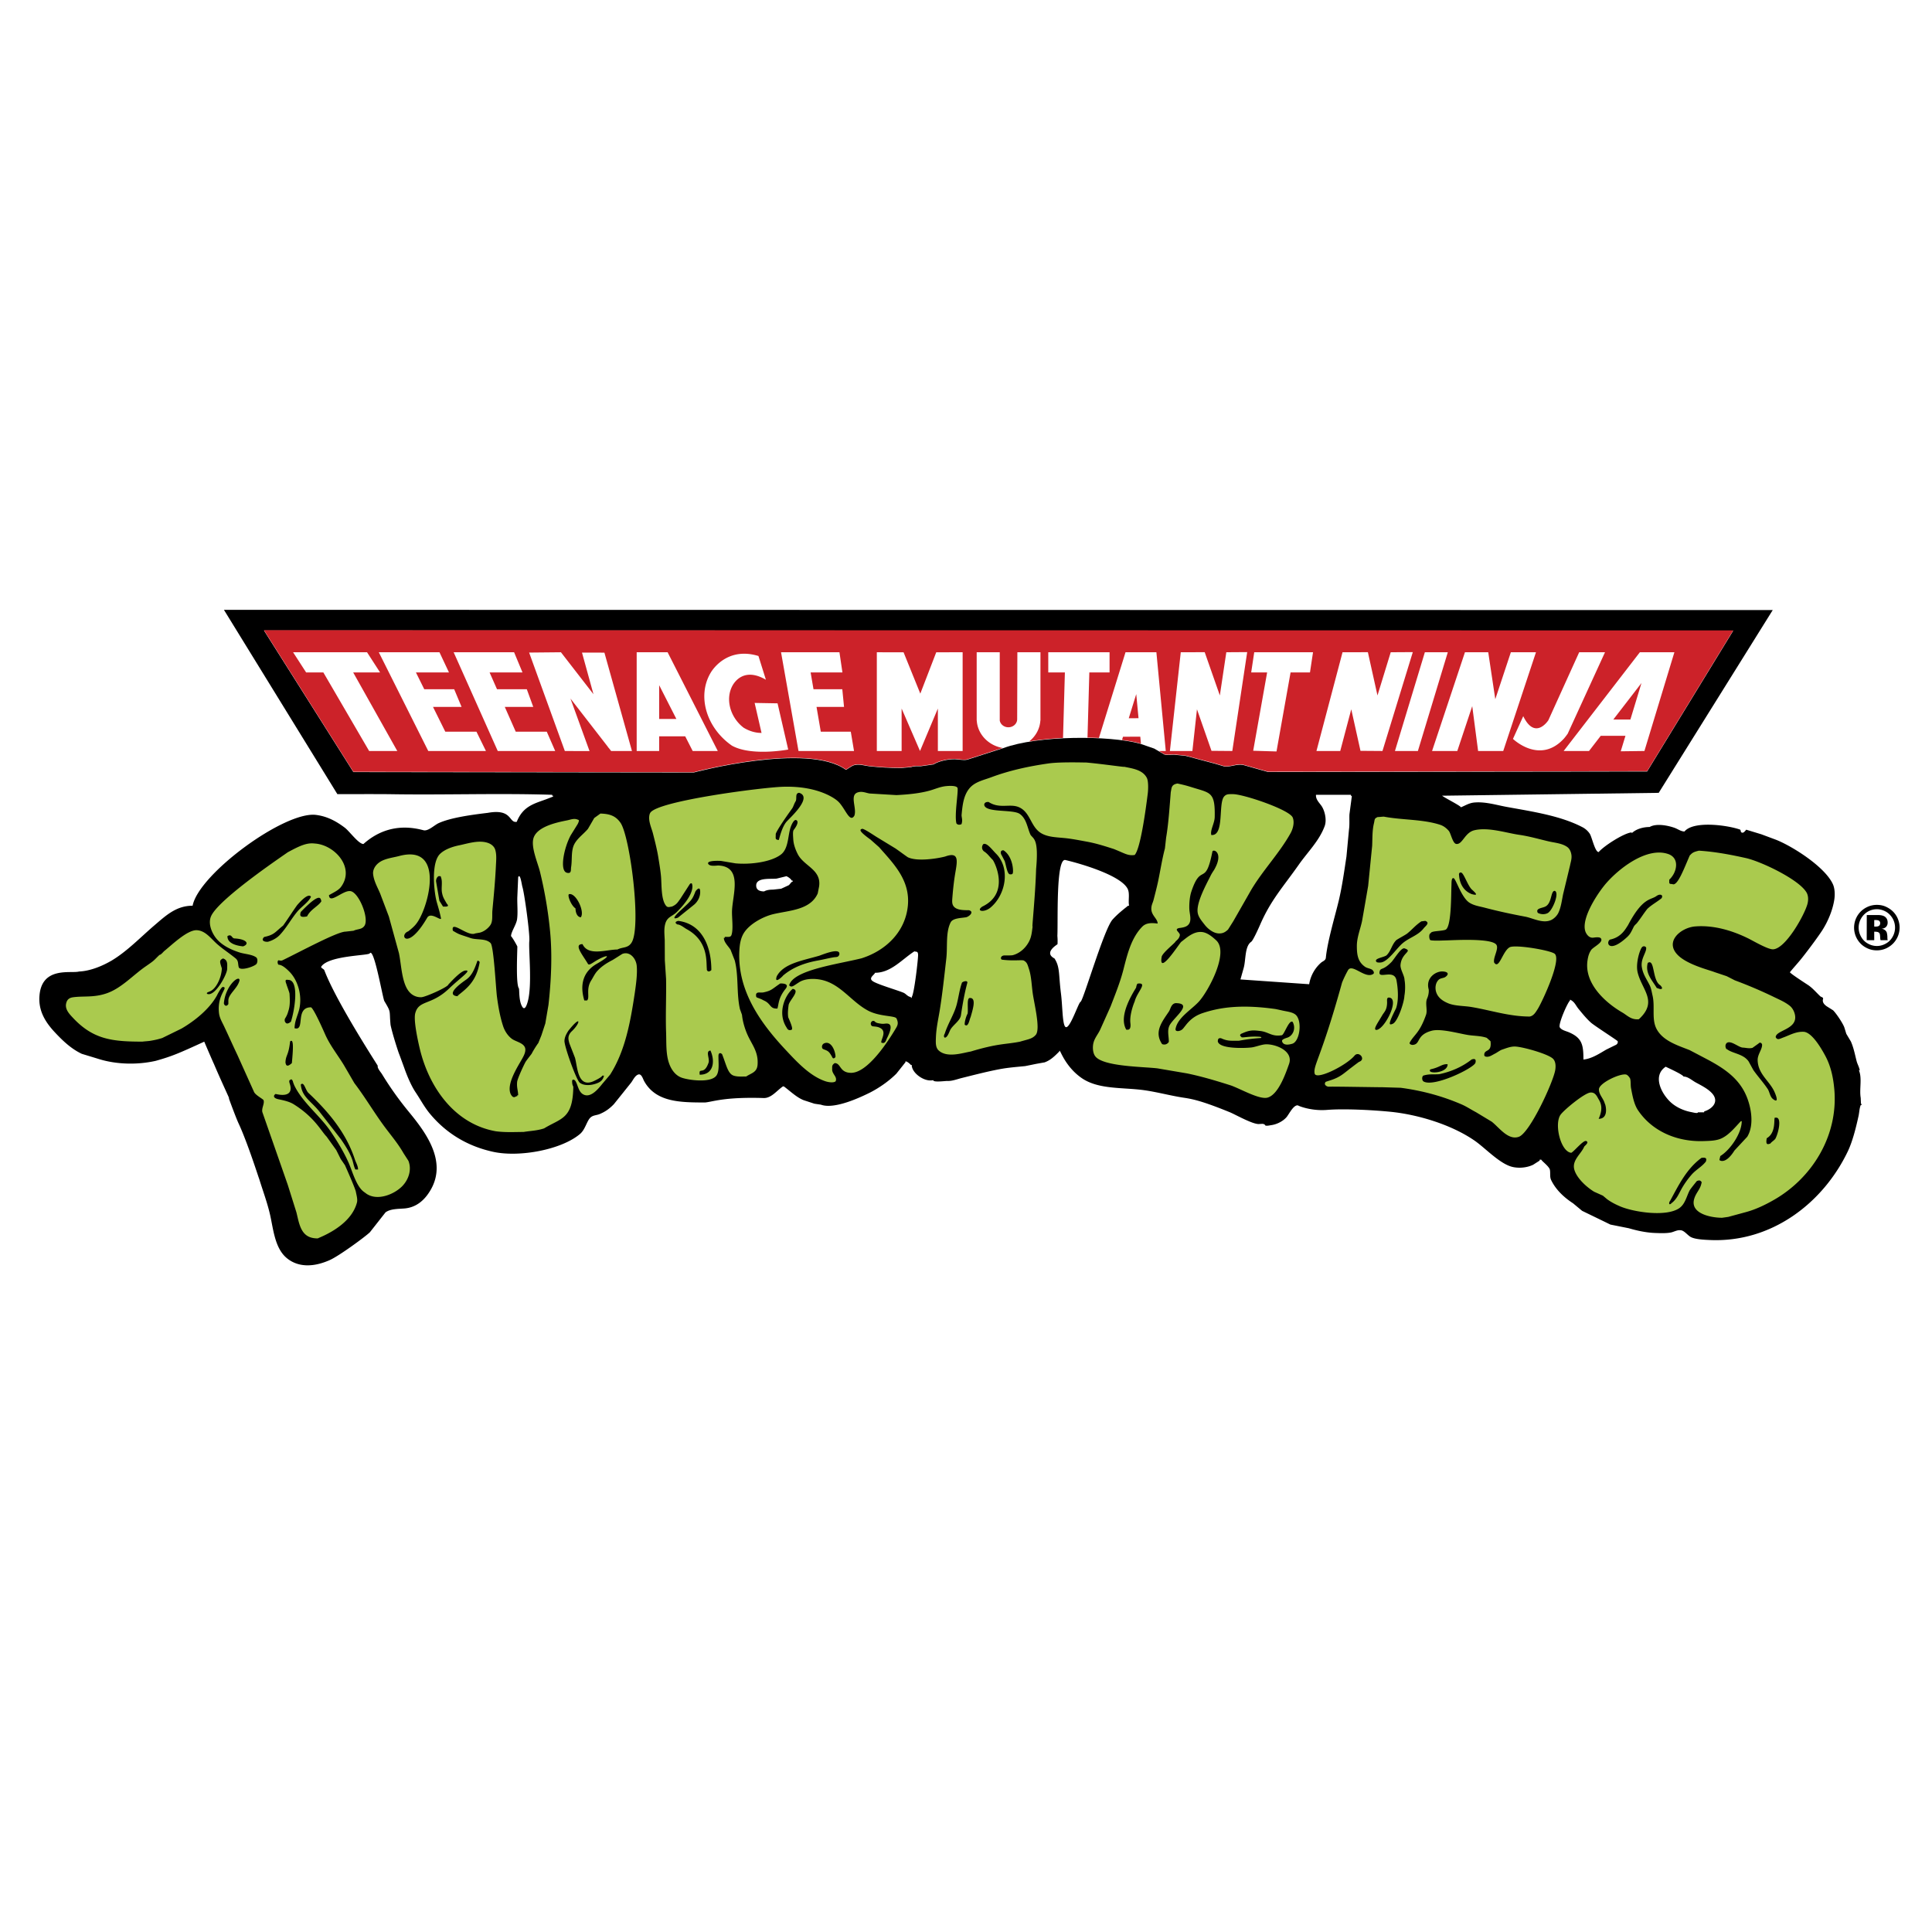
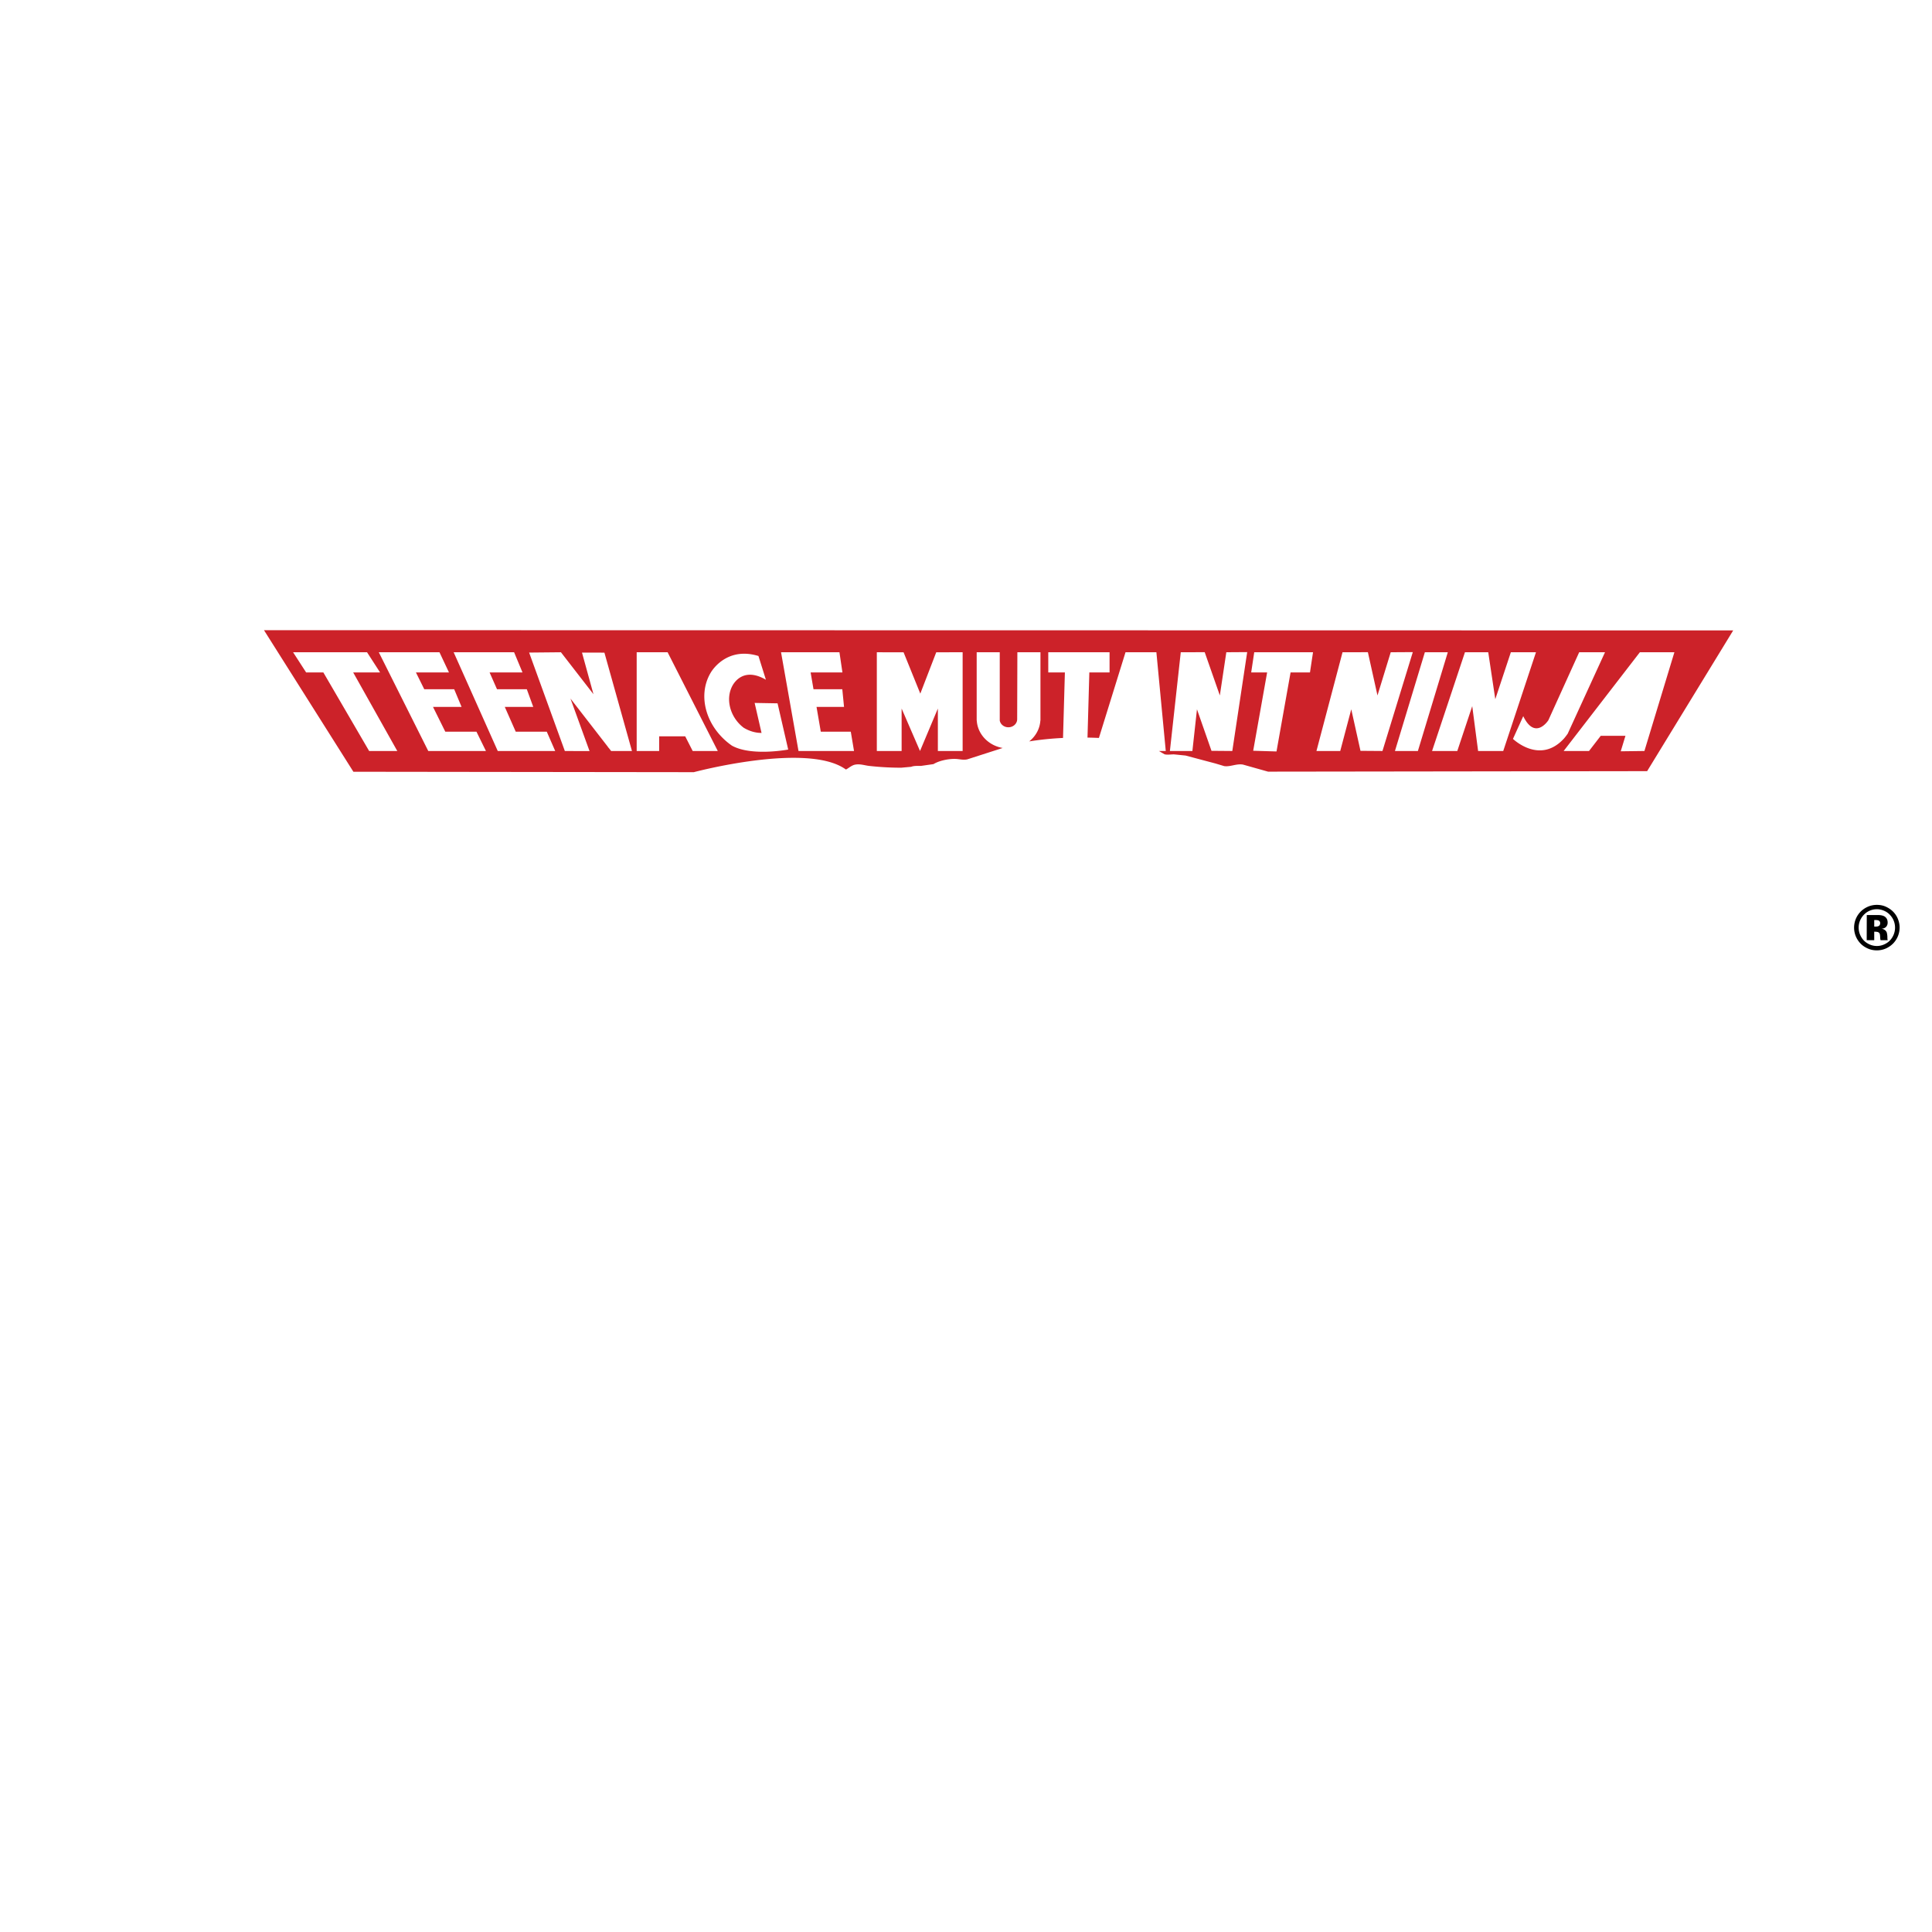
<svg xmlns="http://www.w3.org/2000/svg" width="2500" height="2500" viewBox="0 0 192.756 192.756">
  <g fill-rule="evenodd" clip-rule="evenodd">
    <path fill="#fff" d="M0 0h192.756v192.756H0V0z" />
    <path d="M20.308 106.496l.013-.006-.006-.01-.007.016zm5.219 10.141c.146.432.25.75.298.887l-1.05.236.752-1.123zm-3.13-8.002l.054.016c.146.32.264.58.338.75l-.868.389.476-1.155zM182.191 98.48c-.008-.004-.012-.008-.02-.01a.162.162 0 0 0 .02.01zM39.04 106.592a3.487 3.487 0 0 0-.167-.24 7.662 7.662 0 0 1-.097-.137c-.02-.238-.112-.385-.384-.814-3.016-4.771-4.31-7.287-4.86-8.604.757-.221 1.962-.357 2.445-.411.148-.017.282-.032.407-.048.209.736.462 1.904.59 2.494.25 1.154.301 1.377.438 1.607.39.654.39.654.407 1.018.01.209.023.496.063.91l.005.055.012.055c.142.699.705 2.598.948 3.168l-.023-.049.468 1.279c.022.064.058.162.099.273-.119-.185-.24-.373-.351-.556zm12.252-26.268c-.028.033-.056.063-.083.097a2.63 2.63 0 0 0-.145-.099l.228.002zm38.913 17.578a52.58 52.58 0 0 0-.789-.27l-.081-.027c.358-.191.688-.42 1.002-.656a37.41 37.41 0 0 1-.132.953zm16.756 1.334c-.01-.08-.016-.16-.025-.238-.072-.572-.107-1.023-.139-1.424-.078-.971-.135-1.676-.65-2.498.297-.237.453-.529.453-.877.02-.376.002-.628-.01-.777a1.562 1.562 0 0 1-.004-.076c.016-.331.018-.816.02-1.43.002-1.081.012-3.657.205-4.855 2.453.654 4.445 1.597 4.713 2.097.02.084.012.311.008.465l-.006.162c-.463.373-.91.758-1.332 1.226-.57.622-1.215 2.348-2.443 5.979-.286.842-.632 1.862-.79 2.246zm26.293-13.908l-.08.527c-.193 1.291-.375 2.509-.658 3.713-.098.417-.229.916-.367 1.444-.357 1.356-.754 2.875-.912 4.094a1.523 1.523 0 0 0-.156.12 4.599 4.599 0 0 0-1.275 1.821l-4.643-.322c.072-.302.115-.617.15-.928.035-.305.092-.806.182-.965.209-.147.473-.408 1.223-2.121.754-1.74 1.572-2.842 2.607-4.237.359-.483.729-.982 1.129-1.551.258-.368.539-.72.834-1.093.721-.91 1.469-1.852 1.904-3.045.27-.744.156-1.673-.133-2.396h.588l-.096.732-.008.053-.002.053c-.006.197-.004.386-.002.568 0 .3.004.583-.031.828-.006.052-.131 1.392-.131 1.392l-.123 1.313zm34.125 23.799c-.391-.377-.689-.895-.762-1.283.205.104.4.207.518.281l.234.373h.551c.08.029.244.141.348.207.117.078.236.158.367.23l.268.145c.381.207.77.418 1.031.664-.061.035-.137.07-.232.102l-.129.039h-.62c-.615-.112-1.193-.389-1.574-.758zm-8.777-5.836c.23.16.525.359.896.609l-.064.037c-.16.096-.32.188-.48.277a2.99 2.99 0 0 0-.352-.923zm-1.682-1.607c.133.158.27.32.412.482a5.494 5.494 0 0 0-.375-.18c-.043-.018-.088-.033-.131-.049.028-.082.059-.166.094-.253zm29.758 7.982l-.006-.018c-.002-.002.002.006.006.018zm.07.168l-.014-.342-.004-.072a.867.867 0 0 1-.012-.062c-.045-.256-.029-.588-.016-.939.02-.424.037-.883-.037-1.35l.107-.156a16.621 16.621 0 0 0-.217-.578.34.34 0 0 1 .023.08c-.057-.234-.137-.424-.199-.578a2.969 2.969 0 0 1-.086-.225l-.111-.453c-.129-.537-.264-1.092-.518-1.678l-.029-.064-.035-.059-.229-.387-.164-.273-.15-.494c-.184-.582-1.01-1.811-1.434-2.207l-.076-.072c.004.004-.084-.053-.084-.053l-.336-.211-.148-.092c-.016-.264-.131-.742-.699-1.039-.088-.086-.176-.172-.268-.266-.305-.311-.65-.662-1.078-.934a92.274 92.274 0 0 1-.775-.51l.256-.299c.465-.56 1.725-2.215 2.311-3.119.699-1.095 1.193-2.373 1.363-3.512.053-.361.135-1.272-.203-2.062-.938-2.162-4.529-4.35-6.244-5.041l-1.529-.571-.033-.012-.031-.01-1.512-.46-.709-.215-.111.141c-.998-.29-4.154-.929-5.871.086a3.399 3.399 0 0 0-.4-.177c-.455-.164-1.955-.626-3.133-.138-.674.042-1.311.239-1.814.559-.707.118-1.791.714-2.658 1.323-.096-.286-.184-.523-.305-.714a3.105 3.105 0 0 0-1.078-1c-1.049-.559-2.229-.957-3.438-1.267l10.486-.138.596-.008.314-.505 11.375-18.234 1.041-1.667h-1.967l-154.523-.028h-1.953l1.024 1.662 11.319 18.391.32.521.612-.002c.042 0 4.208-.013 5.344.005 2.363.039 4.736.021 7.032.005l.237-.001c-1.129.192-2.167.438-2.945.79-.23.103-.441.248-.646.388a5.16 5.16 0 0 1-.344.223c-2.296-.547-4.361-.17-6.142 1.125a15.503 15.503 0 0 1-.376-.401c-.277-.301-.516-.562-.756-.744-.728-.551-1.872-1.305-3.409-1.494-3.445-.425-11.554 5.333-13.241 9.122-1.492.245-2.545 1.142-3.487 1.951l-.198.17c-.41.349-.821.724-1.219 1.085-.944.859-1.919 1.747-2.925 2.346-.952.562-1.979.916-2.743.943l-.135.004-.105.031c-.076.012-.3.014-.465.016-1.108.01-4.052.035-4.29 3.414-.154 2.072.983 3.539 1.853 4.463.829.885 1.768 1.783 3.001 2.363l.072.033.074.023.726.221 1.024.312c1.899.582 4.155.648 6.191.182 1.531-.432 2.292-.73 4.027-1.518l.181.426c.103.234.204.467.315.674l.583-1.344c.193.445.356.818.415.943l-.992.41.006.012-.014.006c.392.932.865 1.975 1.179 2.666.116.256.235.518.303.672l-.021.01c.195.553.781 2.123 1.029 2.66.699 1.496 1.552 4.049 1.873 5.008.039.115.085.256.147.396l-.009.002c.119.389.247.775.37 1.15.272.824.528 1.602.71 2.41.051.229.099.475.149.736.259 1.34.581 3.006 1.788 4.066.809.711 2.599 1.713 5.498.436 1.086-.479 3.815-2.494 4.333-2.992l.055-.053.045-.059 1.107-1.408.326-.416c.201-.074.603-.098.883-.113.123-.008.249-.016.375-.027 1.021-.086 2.458-.59 3.515-2.492 1.084-1.953.737-3.889-.036-5.529 1.457 1.146 3.146 1.943 5.062 2.357 2.721.586 7.327-.102 9.588-2.025.468-.4.708-.908.901-1.316.045-.096.107-.229.154-.311.029-.008.062-.016.09-.021.144-.033.322-.074.518-.156a5.133 5.133 0 0 0 1.785-1.234l.036-.037c0 .002.032-.039.032-.039l1.551-1.938c1.577 2.17 4.399 2.176 6.703 2.176h.047l.046-.006c.232-.02.465-.064.734-.119.78-.152 2.084-.41 4.983-.32.889.023 1.53-.473 2.01-.889.47.379.996.787 1.617 1.029l.029.012.03.01.515.168.553.18.086.029.083.012.559.084c.557.176 2.029.506 5.652-1.297 1.088-.559 2.116-1.297 2.908-2.086l.044-.045.037-.045.124-.156c.156.197.342.383.56.553.583.449 1.25.688 1.87.688.424.148.934.109 1.465.066.077-.006.182-.016.215-.016.483.023.988-.123 1.393-.24.117-.035.227-.066.317-.088l.618-.154c1.057-.264 2.055-.516 3.077-.707.639-.123 1.275-.184 1.947-.248l.531-.051.055-.006.049-.01.568-.115.52-.105c-.025.006.436-.078.436-.078l.391-.07.096-.018.094-.033c.332-.125.611-.281.861-.457.518.775 1.129 1.414 1.84 1.904 1.461 1.004 3.232 1.119 4.945 1.232.645.041 1.254.082 1.832.166.623.092 1.24.223 1.895.361.662.141 1.346.287 2.041.387.785.119 1.652.305 4.266 1.367.111.045.355.168.59.285 1.219.605 2.1 1.008 2.803.967h.018c.438.258.932.172 1.238.115a.562.562 0 0 0 .051-.008c.846-.119 1.691-.572 2.211-1.184.113-.137.209-.283.311-.439.035-.055.084-.127.133-.201.791.252 1.889.389 2.846.311 1.492-.119 4.16-.002 6.021.176 2.883.271 6.021 1.336 8 2.709.297.207.652.508 1.027.826.955.809 2.037 1.725 3.18 1.969.91.191 1.928.072 2.725-.314l.059-.027.051-.033.02-.012v.02c.002.262.004.658.207 1.076.494 1.029 1.342 1.943 2.512 2.719l.869.721.102.084.115.055 1.41.686 1.408.684.127.061.139.027 1.1.221.709.143c1.002.289 1.893.451 2.709.492.611.025 1.324.055 1.941-.064.203-.041.369-.102.502-.15l.078-.027.088.078c.166.148.371.334.635.467.6.299 1.398.359 2.232.398l.057.002c6.119.289 11.938-3.424 14.826-9.453.541-1.135.904-2.623 1.16-3.793.039-.176.061-.338.08-.48.01-.074.021-.146.033-.213.012-.018.029-.031.041-.053.105-.184.247-.532.093-.983z" fill="#fff" />
-     <path d="M185.666 110.072c-.006-.176-.014-.352-.021-.527-.156-.895.162-1.949-.182-2.764.135 0 .08-.014.055-.123-.066-.266-.219-.535-.281-.783-.182-.707-.291-1.318-.57-1.959l-.461-.773c-.061-.203-.125-.41-.189-.615-.119-.385-.83-1.451-1.135-1.734-.203-.129-.41-.258-.613-.385-.252-.176-.494-.408-.375-.766 0-.166-.18-.146-.289-.25-.41-.385-.791-.848-1.254-1.143-1.699-1.104-1.764-1.223-1.771-1.254.398-.484.408-.474 1.004-1.178.441-.53 1.674-2.15 2.23-3.01.559-.875 1.041-2.013 1.199-3.078.07-.486.047-1.062-.127-1.473-.758-1.743-4.014-3.798-5.65-4.458l-1.504-.561-1.51-.46c-.242.302-.342.359-.512.251-.078-.195-.02-.234-.139-.273-1.232-.427-4.6-.896-5.508.201-.357 0-.668-.248-.982-.36-.658-.237-1.832-.477-2.498-.087-.639 0-1.363.201-1.785.625 0-.111.02-.094-.09-.075-.783.125-2.662 1.324-3.211 1.95-.365 0-.666-1.486-.883-1.824a2 2 0 0 0-.666-.622c-2.211-1.179-5.08-1.592-7.637-2.061-1.033-.189-2.105-.533-3.217-.436-.516.045-.896.299-1.34.48 0-.14-1.633-.951-1.875-1.16h.09l21.521-.285 11.375-18.235-154.524-.024 11.319 18.39s4.205-.014 5.365.005c5.391.087 10.678-.111 16.065.059v.09h.089v.089c-.248.098-.496.192-.744.287-1.127.413-2.262.672-2.878 2.229-.82.15-.41-1.342-2.892-.893-1.489.178-3.65.46-4.886 1.018-.438.195-1.051.829-1.52.717-.999-.257-3.536-.831-5.999 1.372-.485 0-1.392-1.271-1.854-1.623-.861-.652-1.771-1.144-2.883-1.28-3.137-.387-11.695 5.9-12.306 9.06-1.628 0-2.652.968-3.778 1.93-1.381 1.177-2.75 2.618-4.295 3.539-.9.532-2.146 1.055-3.262 1.096-.767.223-3.734-.559-3.946 2.451-.112 1.5.616 2.637 1.559 3.639.795.848 1.628 1.635 2.672 2.125.585.178 1.168.354 1.751.533 1.709.523 3.79.582 5.627.162 1.64-.463 2.292-.746 4.833-1.912.427 1.008 1.068 2.475.94 2.16.775 1.846 1.854 4.082 1.483 3.406.201.568.77 2.09.99 2.562.932 1.994 2.08 5.662 2.063 5.547.371 1.209.82 2.391 1.102 3.643.312 1.4.468 3.234 1.593 4.221.504.445 1.857 1.352 4.338.258.953-.42 3.562-2.342 4.017-2.781.521-.66 1.04-1.324 1.559-1.984.494-.365 1.258-.338 1.899-.391 1.246-.107 2.086-.918 2.652-1.936 1.575-2.842-.558-5.68-2.231-7.711a32.526 32.526 0 0 1-2.677-3.764c-.112-.182-.491-.6-.416-.82 0-.033-4.132-6.367-5.326-9.523-.062-.166-.407-.236-.301-.39.764-1.096 4.682-1.077 4.824-1.303.424-.678 1.296 4.485 1.461 4.761.714 1.195.472.877.619 2.379.181.891.812 2.842.881 2.961.156.426.312.854.469 1.279.266.77.703 1.822 1.155 2.49.468.695.848 1.428 1.386 2.084 1.675 2.033 3.839 3.301 6.366 3.848 2.616.564 6.801-.217 8.65-1.791.544-.465.68-1.359 1.082-1.672.251-.199.581-.188.868-.307.574-.242.976-.527 1.422-.988.58-.721 1.16-1.445 1.74-2.172.181-.256.371-.676.688-.785.323-.117.474.439.572.617 1.16 2.154 3.631 2.17 6.104 2.17.745-.064 1.907-.566 5.845-.443.758.02 1.293-.732 1.918-1.162h.089c.619.453 1.263 1.096 1.982 1.377l1.068.35c.212.033.423.064.636.094.273.088 1.4.545 4.919-1.207.917-.471 1.868-1.129 2.624-1.883.304-.379.605-.762.906-1.141v-.088c.173 0 .433.232.536.355h.089c0 .832 1.305 1.738 2.142 1.518 0 .256 1.205.072 1.427.084.463.021 1.012-.195 1.439-.299 1.249-.311 2.489-.635 3.747-.873.859-.164 1.693-.223 2.57-.312.363-.072.727-.146 1.088-.221.285-.049.566-.102.852-.152.609-.227.992-.619 1.457-1.082 0-.23.162.137.182.176.477.977 1.145 1.846 2.061 2.479 1.707 1.174 4.176.902 6.318 1.219 1.314.193 2.615.555 3.934.748.902.137 1.879.361 4.518 1.436.562.229 2.404 1.287 2.979 1.172.268 0 .34-.059.535.09 0 .166.492.043.625.027.551-.078 1.162-.377 1.531-.809.256-.311.703-1.254 1.139-1.158.037.045 1.301.576 2.893.447 1.658-.135 4.432.004 6.213.176 2.895.273 6.258 1.328 8.52 2.898 1.088.756 2.541 2.354 3.812 2.625.678.143 1.441.053 2.021-.229.215-.137.426-.273.643-.41 0-.148.051-.09.178-.09 0 .111.783.664.848 1.01.064.363-.031.697.125 1.021.469.973 1.291 1.736 2.191 2.322.303.252.6.5.9.748.941.457 1.879.91 2.82 1.369l1.838.367c.781.229 1.648.424 2.52.467.527.021 1.18.053 1.68-.045.33-.068.621-.271.986-.223.371.043.684.518 1.016.686.457.229 1.322.262 1.852.287 6.189.291 11.328-3.695 13.791-8.838.488-1.021.83-2.422 1.078-3.555.078-.363.078-.729.211-1.061.151.001.061-.091.024-.189zM52.654 99.93c-.287 1.037-.519.58-.611.395-.288-.584-.22-1.645-.271-1.711-.315-.422-.162-3.51-.156-4.185-.165-.329-.491-.889-.63-1.031 0-.427.535-1.155.605-1.699.087-.689.006-1.397.02-2.139l.089-2.052c.212-.432.354.775.424.99.193.611.745 4.607.688 5.352-.097.894.31 4.371-.158 6.08zm26.441-11.976c-.145 0-.279.282-.41.368-.249.117-.499.231-.75.346-.268.031-.536.059-.803.089-.318 0-.652.037-.893.179-.39 0-.764-.112-.792-.533-.064-.887 1.411-.678 2.039-.745.329-.079.655-.159.984-.24.22.117.388.22.536.447.118 0 .089-.032.089.089zm11.869 11.511v.088c-.12 0-.089.029-.089-.088-.285 0-.488-.318-.728-.418-.608-.258-2.58-.826-3.056-1.145-.491-.32.137-.629.215-.848 1.598 0 2.694-1.352 3.927-2.141.167.082.362-.067.365.379-.004.505-.394 3.897-.634 4.173zm21.491-9.027c-.5.396-1.004.805-1.451 1.302-.855.935-2.924 8.086-3.195 8.209-.24.107-1.205 3.205-1.588 2.4-.232-.5-.219-2.053-.367-3.215-.248-1.963-.086-2.635-.646-3.507-1.133-.594.301-1.396.301-1.428.027-.566-.02-.733-.012-.895.068-1.487-.158-7.789.814-7.494 1.441.335 5.529 1.512 6.199 2.878.229.469.035 1.149.137 1.673-.12.001-.118.014-.192.077zm22.389-10.786c-.07.538-.143 1.074-.211 1.609-.018.513.025 1.021-.045 1.514l-.252 2.683c-.223 1.47-.424 2.931-.758 4.359-.377 1.581-1.143 4.111-1.297 5.733-.027.285-.309.346-.484.5a3.644 3.644 0 0 0-1.18 2.146l-6.857-.477.32-1.135c.232-.811.094-2.169.754-2.622.186-.128.725-1.327.883-1.689 1.07-2.471 2.279-3.753 3.846-5.979.908-1.297 2.066-2.409 2.604-3.885.225-.619 0-1.567-.346-2.039-.23-.314-.566-.644-.523-1.073h3.48v.09c.144 0 .077.145.066.265zm26.4 24.582c-.33.16-.658.322-.988.484-.672.391-1.445.912-2.277.992 0-1.463-.129-2.154-1.449-2.721-.268-.117-.748-.213-.91-.494-.176-.305.758-2.445 1.02-2.674v-.09c.477.227.545.555.857.934.391.475.76.936 1.223 1.355.334.305 2.652 1.787 2.676 1.861.04.16-.033.269-.152.353zm8.781 6.653v.09h-.625c0 .146-.494.008-.625-.016-.781-.141-1.584-.498-2.154-1.051-.912-.881-1.748-2.609-.434-3.484.324.162 1.637.746 1.785.98.424 0 .848.385 1.191.576.529.291 1.137.582 1.58 1.025.835.835.165 1.604-.718 1.88z" />
-     <path d="M26.337 62.906l8.921 14.125 33.962.042s11.361-3.035 15.17-.268c.165-.042.549-.41.903-.479.5-.104.959.069 1.414.122 1.068.118 2.097.179 3.215.179.326-.031.656-.059.981-.089.276-.112.655-.09.982-.09l.624-.089.625-.089c.541-.334 1.436-.53 2.139-.519.426.005.825.139 1.243.042 1.19-.382 2.382-.764 3.573-1.149 3.465-1.291 10.59-1.277 13.635-.452l1.436.496c.342.202.682.402 1.021.6.299.081.623.005.953.011l1.156.117c.98.262 1.963.524 2.943.783.305.089.609.182.91.271.619.084 1.188-.256 1.857-.156l2.516.709 37.818-.051 8.586-14.041-146.583-.025z" fill="#fff" />
-     <path d="M129.367 101.348c-.277-.361-.91-.416-1.367-.516-.42-.096-.777-.166-.684-.152-3.516-.504-5.641-.166-7.324.395-1.23.41-1.633 1.188-1.98 1.572-.23.254-.76.334-.729.027.176-1.129 1.572-1.916 2.336-2.752.922-1.016 3.047-4.903 1.711-6.115-.398-.363-.904-.79-1.461-.823-.805-.054-1.447.546-2.018.987-.172.131-2.309 3.498-1.945 1.456.17-.46 1.377-1.378 1.377-1.498.131-.125.377-.296.43-.619.047-.285-.658-.583-.072-.719.059-.009.117-.014.172-.023.293-.044.59-.111.779-.342.34-.427.074-1.054.066-1.601-.012-.547.045-1.193.203-1.667.982-2.957 1.398-.396 2.105-4.016.131-.265 1.146.156.168 1.843-.195.299-.252.379-.412.706-.41.817-1.389 2.613-1.227 3.572.072.449.42.845.693 1.196.314.408.85.837 1.381.868.428.022.668-.121.951-.383.176-.276.35-.552.525-.831.594-1.04 1.191-2.08 1.785-3.124 1.166-1.966 2.828-3.676 3.936-5.672.23-.424.406-1.062.209-1.55-.324-.793-4.965-2.352-5.982-2.335-.361.006-.615-.036-.85.221-.633.678.053 3.974-1.291 3.856-.131-.488.324-1.151.34-1.788.051-2.415-.377-2.398-2.025-2.897-.596-.182-.828-.268-1.689-.452-.643.108-.578.455-.672.868-.027.351-.053.703-.082 1.053-.094 1.191-.193 2.379-.381 3.486-.039.358-.078.714-.119 1.071-.281 1.06-.455 2.209-.682 3.288-.129.603-.297 1.244-.457 1.866-.078.29-.209.485-.217.828-.023.703.629 1.01.629 1.511-.576-.073-1.145-.095-1.547.324-1.109 1.14-1.492 2.809-1.877 4.306-.326 1.258-.811 2.445-1.271 3.645l-1.045 2.328c-.215.447-.527.795-.656 1.275-.111.41-.084 1.01.158 1.346.754 1.053 4.797 1.053 6.225 1.225l2.967.506c1.48.309 2.873.727 4.281 1.174.895.281 2.893 1.467 3.73 1.238 1.088-.303 1.812-2.416 2.146-3.357.459-1.314-1.365-1.992-2.305-1.961-.438.012-1.035.264-1.441.312-.734.084-3.207.156-3.363-.6.006-.365.182-.322.312-.326.658.312 1.02.256 1.807.256a17.91 17.91 0 0 1 2.113-.268c.225-.014.057-.078.053-.119-1.178-.104-1.93.152-1.93.008-.152-.111-.219-.248.096-.363.75-.342 1.117-.309 1.721-.238.895.082 1.18.596 2.197.434.242.02.736-1.617 1.105-1.328.369.721-.037 1.404-.525 1.562-.475.154-.613.242-.504.457.186.357.715.234.984.156.707-.203 1-2.051.439-2.787zm-16.158-1.438c-.242.57-.51 1.512-.43 2.164.104.891-.406.598-.406.67-.281-.506-.658-1.59.979-4.209.033-.244.107-.393.158-.4 1.052-.135-.074.847-.301 1.775zm3.406 4.035a.523.523 0 0 1-.672.223c-.826-1.217-.018-2.209.688-3.262.162-.246.209-.752.652-.822 1.904.008-.332 1.52-.637 2.309-.193.502-.031.976-.031 1.552zM63.525 96.347c-.072-.73-.688-1.467-1.439-1.174-.315.198-.63.399-.948.596-.555.288-1.073.6-1.52 1.081-.279.295-.43.654-.639.98-.552.879-.092 1.707-.413 1.988h-.268c-.483-1.604-.095-2.895 1.246-3.661 1.598-.911 1.043-.934.09-.398-.533.29-.851.612-.979.401-.53-.901-1.453-1.963-.535-1.963.568 1.232 2.364.536 3.48.536.549-.277 1.062-.107 1.428-.714.981-1.656-.179-10.572-1.119-11.927-.496-.717-1.112-.895-2.005-.923l-.616.443c-.209.362-.418.726-.63 1.087-.511.608-1.28 1.08-1.492 1.866-.17.621-.081 1.296-.187 1.96-.039.237.066.686-.432.546-.728-.206-.296-2.448.39-3.728.231-.374.466-.748.697-1.124.053-.109.218-.427.04-.427-.368-.184-.723-.02-1.08.053-1.074.212-3.176.65-3.402 1.921-.167.926.474 2.362.683 3.216.466 1.91.812 3.898 1.01 5.965.229 2.409.098 4.986-.164 7.314-.106.617-.209 1.236-.315 1.852-.131.396-.259.793-.39 1.186-.103.256-.207.516-.312.773-.101.113-.527.779-.658 1.057-.198.262-.393.5-.591.785-.147.238-.839 1.715-.861 2.037-.053.58.103.877.103 1.326h-.089v.09c-.153-.043-.362.365-.664-.227-.429-1 .717-2.727 1.144-3.494.148-.27.363-.648.321-1-.072-.586-.937-.707-1.331-.996-.418-.307-.725-.797-.875-1.252-.301-.904-.491-1.957-.619-2.943-.111-.832-.318-5.032-.636-5.361-.485-.502-1.397-.287-2.027-.513-.335-.123-.652-.212-.993-.337-.242-.089-.385-.17-.744-.385-.24-1.137 1.492.633 2.23.269.143-.026.288-.048.43-.073.41-.086.862-.421 1.096-.783.248-.391.142-.981.189-1.464.137-1.454.273-2.877.346-4.373.025-.558.095-1.157-.072-1.675-.103-.316-.388-.542-.686-.65-.912-.337-2.041.047-2.9.226-.647.131-1.414.385-1.896.84-.887.825-.653 3.505-.393 4.64.137.538.315 1.019.471 1.812.011.288-.979-.649-1.358-.1-1.999 3.447-2.894 1.756-1.907 1.391.585-.465.831-.706 1.171-1.346 1.106-2.108 2.142-7.301-2.089-6.166-.739.194-1.617.259-2.175.802-.26.249-.46.625-.413 1.012.081.701.427 1.283.692 1.905l.878 2.319 1.004 3.648c.251 1.167.271 3.087 1.087 3.929a1.48 1.48 0 0 0 1.166.469c.435-.031 2.683-1.029 2.683-1.277.031 0 1.185-1.355 1.701-1.383.68-.062-.527.736-1.626 1.787-1.796 1.723-3.025 1.117-3.383 2.473-.189.705.265 2.744.433 3.461.9 3.865 3.444 7.58 7.607 8.316.984.131 1.907.068 2.764.068.736-.119 1.347-.123 2.052-.357 1.693-1.031 2.851-.916 2.912-4.1.002-.172-.104-.115-.118-.586 0-.266.223-.193.33-.043.25.406.301 1.055.752 1.322.75.447 1.542-.553 1.936-1.043.259-.305.519-.607.775-.914 1.5-2.359 2.019-5.219 2.454-8.107.115-.799.28-1.919.198-2.761zm-19.324-5.898l-.36-.574c-.112-.645-.221-1.286-.332-1.93-.011-.056-.002-.388.246-.529.117 0 .234-.031.234.089.196.488.003 1.074.118 1.606.086.406.175.541.474 1.054.336.34-.161.284-.38.284zm1.427 8.924c.669 0-1.913.301.87-1.627.6-.42.848-1.082 1.093-1.765.025-.128.092-.215.268 0-.332 2.062-1.459 2.734-2.231 3.392zm11.158-10.165c.691-.142 1.584 1.771 1.157 2.312-.388-.042-.524-.524-.524-.887-.461-.301-.859-1.386-.633-1.425zm2.59 18.935c-.485.148-1.124.195-1.537-.125-.337-.262-1.55-3.637-1.522-4.18.017-.377.195-.691.377-.984 1.327-1.68 1.235-.801.362.027-.488.461-.338.867-.251 1.209l.563 1.447c.249.877.249 2.994 1.799 2.357.167-.07.917-.436.917-.58h.179c-.12.506-.421.684-.887.829zM156.779 85.276c-.049-.301-.17-.603-.428-.781-.529-.368-1.225-.407-1.859-.555-.979-.229-1.926-.508-2.939-.652-1.293-.19-3.059-.784-4.449-.455-.973.226-1.184 1.442-1.807 1.369-.361-.039-.545-1.063-.748-1.302-.246-.288-.539-.505-.871-.611-1.732-.563-3.766-.463-5.594-.809-.062-.014-.564.05-.627.034-.363.165-.279.209-.383.649-.168.7-.141 1.467-.172 2.215-.135 1.335-.266 2.671-.4 4.007-.199 1.16-.4 2.323-.605 3.483-.158.789-.523 1.642-.523 2.51 0 .906.104 1.598.85 2.103.23.131.445.137.674.268.068.059.244.24.143.398-.799.609-2.137-1.086-2.553-.34-.209.369-.439.848-.592 1.23-2.078 7.521-2.893 8.24-2.734 9.066.137.705 3.129-.777 3.973-1.77.43-.531 1.197.361.451.613-.322.234-.486.363-.691.518-.838.627-1.141.994-2.164 1.32-.148.051-.141.039-.467.154-.246.299.139.484.303.484-.01-.037 6.492.086 5.064.043l2.119.064c2.178.291 4.172.838 6.078 1.66.514.225.943.52 1.438.779l1.562.943c.73.562 1.631 1.887 2.705 1.51 1.111-.396 3.43-5.449 3.633-6.654.066-.406.051-.869-.229-1.141-.5-.48-2.986-1.176-3.748-1.211-.469-.025-.934.176-1.334.309-.148.047-.387.213-.623.357-.4.197-.564.355-.893.355-.143-.023-.318-.023-.232-.355.16-.393.725-.125.604-1.193-.098-.104-.271-.234-.369-.338-.559-.207-1.254-.191-1.871-.287-.896-.141-2.746-.672-3.641-.422-1.588.436-1.053 1.348-1.891 1.412-.145-.004-.369-.088-.283-.246.428-.787.971-.912 1.621-2.76.164-.473-.105-1.139.105-1.619.193-.428.176-.846.156-.922-.32-1.186.77-1.844 1.441-1.779.611.047.535.34.215.553-.178.119-.475.094-.666.281-.307.299-.354.781-.266 1.133.158.623.66.973 1.227 1.207.682.279 1.57.244 2.324.371 1.91.318 3.758.949 5.809.949.402-.076.592-.428.809-.768.422-.674 2.41-4.92 1.674-5.5-.445-.348-3.977-.95-4.502-.635-.703.418-1.049 2.267-1.533 1.509-.111-.497.457-1.314.246-1.732-.377-.739-4.293-.483-5.174-.466-.229.003-1.016.05-1.395-.02-.152.014-.24-.644-.006-.7.045-.245.982-.187 1.461-.34.623-.206.57-3.575.611-4.434.012-.262-.021-.809.229-.713.23.114.779 1.943 1.564 2.44.471.298.99.359 1.543.504 1.326.349 2.623.627 4.018.89.781.144 1.791.736 2.627.32.277-.139.555-.427.686-.7.271-.577.342-1.233.475-1.874.232-.954.463-1.908.691-2.862.069-.361.192-.673.133-1.064zm-14.064 21.413c.963-.203 1.152-.557 1.713-.51.027.926-2.166 1.01-1.713.51zm-.713.625c.594-.189 1.062-.096 1.592-.143 1.174-.244 2.305-.736 3.227-1.463.209-.072.494-.123.385.322-.135.52-4.123 2.471-5.172 1.871-.173-.096-.192-.467-.032-.587zm-4.697-4.558c-.336-.045.158-.695.604-1.467.18-.312.469-.5.482-1.256.002-.24-.08-.592.299-.488.912.275-.592 3.211-1.385 3.211zm2.824-4.99c.086.445.074 1.133-.012 1.584-.014.617-.656 2.566-1.15 2.789-.416.184-.496.07.316-1.533.275-.775.205-1.953.045-2.797-.242-1.25-2.039.082-1.643-1.008.158-.236.377-.033 1.166-.844.365-.43.986-1.498 1.312-1.325.82.285-.312.407-.432 1.615-.049.468.398 1.079.398 1.519zm1.9-5.134c-.535.691-1.438.92-2.082 1.47-.617.519-1.428 1.796-2.148 1.921-.303.045-.512-.042-.438-.042-.129-.078-.107-.195.027-.29.291-.159.643-.204.93-.362.469-.438.523-1.068.996-1.537.307-.204.738-.421 1.045-.625.547-.43.842-.842 1.453-1.244.029 0 .361-.047.391-.047.508.195.002.525-.174.756zm4.791-3.432c-.848-.337-1.201-1.113-1.248-1.874-.057-.273.166-.343.295-.217.254.245.619 1.308.986 1.645.448.401.649.641-.033.446zm7.59 1.902c-.332.17-.74.114-.986-.029-.236-.454.383-.454.73-.615.713-.318.535-1.629.977-1.573.476.203-.235 1.966-.721 2.217zM40.748 115.814l-.499-.775c-.583-1.025-1.358-1.898-2.055-2.865-.981-1.357-1.826-2.789-2.842-4.117-.351-.605-.703-1.211-1.057-1.816-.625-1.02-1.375-1.951-1.854-3.041-.803-1.816-1.241-2.605-1.408-2.699-1.64-.014-.538 2.414-1.646 2.084.022-.758.312-1.242.469-1.893.315-1.342-.123-2.889-.984-3.75-.265-.266-.717-.693-1.09-.693-.117-.141-.092-.35-.034-.419s.229.08.446-.025c1.818-.881 5.457-2.855 6.28-2.855.268-.031.536-.059.803-.09.376-.189.823-.103 1.087-.495.497-.748-.602-3.434-1.444-3.461-.748-.061-2.052 1.341-2.097.404.638-.354.97-.516 1.196-.817 1.442-1.943-.652-4.211-2.61-4.331-.806-.1-1.478.212-2.722.884.262-.145-6.749 4.496-7.613 6.333-.324.687-.006 1.537.385 2.094.574.823 1.606 1.297 2.496 1.573.46.142 1.239.182 1.618.485.162.131.131.543-.011.674-.332.293-1.648.684-1.746.283-.092-.371-.011-.611-.301-.863-.703-.569-1.266-.926-1.721-1.324-.672-.538-1.221-1.434-2.139-1.492-.945-.062-2.51 1.47-3.252 2.066-.123.098-.34.396-.491.396-.661.641-.452.507-1.355 1.132-1.292.887-2.426 2.184-3.91 2.701-1.28.443-2.278.252-3.33.391-.39.051-.625.209-.717.621-.136.59.332 1.064.692 1.449 2.016 2.146 3.907 2.361 6.924 2.361.209-.031.535-.045.742-.076.741-.123.951-.205 1.221-.281.644-.314 1.288-.631 1.929-.945 1.311-.762 2.797-1.949 3.545-3.32-.051.094.41-.846.583-.832.613.031-.594.73-.388 2.588.05.49.301.898.51 1.336.455.963.887 1.936 1.344 2.896l1.654 3.676c.178.332.906.686.942.807.106.354-.209.766-.125 1.174.848 2.426 1.696 4.852 2.541 7.275l.861 2.74c.173.682.301 1.551.775 2.078.346.385.803.516 1.355.516l.104-.051c1.52-.633 3.338-1.77 3.803-3.523.086-.328-.05-.756-.103-1.061-.073-.385-.945-2.334-1.088-2.662a77.447 77.447 0 0 0-.429-.625c-.148-.299-.295-.594-.446-.893l-.963-1.344c-.54-.541-1.198-1.928-3.287-3.229-.43-.266-1.004-.389-1.503-.492-.653-.139-.46-.443-.295-.531 1.062.256 1.757.006 1.405-1.043-.117-.342.036-.365.036-.342.098-.119.229-.117.315.256.033.082.066.168.098.252.822 1.734 2.558 3.021 3.636 4.615.675.998 1.299 2.02 1.788 3.109.362.812.75 2.32 1.497 2.895l.159.117c.048.033.095.07.14.104 1.102.734 2.766.053 3.566-.77.613-.633.967-1.615.61-2.524zM24.256 94.419c-.7-.066-1.59-.314-1.562-1.025.443-.252.404.214.7.233 1.222.065 1.529.55.862.792zm-3.6 4.731c-.083-.174.212-.146.513-.369.535-.402.937-1.383.965-2.164-.218-.686-.268-.803.114-.993.513.157.418.633.416 1.051-.011.567-1.26 2.845-2.008 2.475zm2.128.668v.357c-.232.357-.452.059-.446-.09.15-1.756 1.54-2.861 1.562-2.289-.162.79-1.116 1.378-1.116 2.022zm9.28-9.904c-.268.477-1.09.809-1.428 1.517-.583.108-.79.028-.625-.446 2.011-2.087 1.97-1.312 2.053-1.071zm-5.236 4.029c-.232.07-.909-.022-.474-.46 1.04-.22 1.079-.488 1.893-1.138.485-.675.915-1.364 1.4-2.041.976-1.119 1.283-.999 1.378-.837-.199.485-.873.939-1.297 1.408-.664.775-1.08 1.612-1.798 2.39-.601.642-1.482.736-1.102.678zm2.292 12.121c-.594.551-.602.051-.639-.045.022-.773.304-.66.463-2.113.407-.39.279 1.008.176 2.158zm-.092-4.134c-.46.387-.561.062-.622-.059v-.178c.081-.18.237-.346.357-.805.195-.543.159-1.15.123-1.762-.056-.256-.301-.859-.301-.914-.204-.502-.036-.475.178-.447 1.107.005.655 2.964.265 4.165zm6.427 14.754c-.165-.326-.206-.705-.332-1.045-.256-.697-.691-1.369-1.112-1.98l-2.187-2.811c-.845-1.031-1.704-1.426-1.813-2.641.321-.344.46.553.762.834 2.038 1.916 3.77 3.998 4.635 6.643.103.314.315.633.315 1h-.268zM183.014 108.734c-.104-1.23-.355-2.363-.889-3.367-.357-.668-1.33-2.395-2.189-2.426-.754-.027-1.34.316-1.961.549-.387.135-.641.336-.814-.014.021-.713 2.217-.76 1.922-2.227-.07-.352-.262-.705-.541-.92-.484-.375-.984-.58-1.523-.842a44.261 44.261 0 0 0-3.938-1.68c-.271-.141-.541-.277-.814-.416l-1.225-.41c-.504-.203-2.674-.723-3.639-1.687-1.381-1.38.336-2.756 1.727-2.864 1.893-.151 3.748.443 5.246 1.173.514.249 1.99 1.128 2.521 1.11 1.266-.047 3.168-3.485 3.438-4.545.094-.379.092-.8-.096-1.124-.762-1.313-4.572-3.106-6.041-3.433-1.512-.338-3.09-.639-4.697-.739-.594.14-.66.223-.914.479-.58 1.325-1.23 3.11-1.734 2.855-.119-.03-.299.036-.311-.17v-.268c.383-.363.662-.884.682-1.431.016-.574-.295-.962-.781-1.129-2.121-.733-4.867 1.4-6.168 2.883-.826.934-2.801 3.857-1.98 5.086.172.26.395.418.711.369.498-.073.75-.028.766.215.021.343-.844.763-1.014 1.012-.215.305-.311.646-.369 1.037-.355 2.303 1.771 4.223 3.48 5.213.49.283.867.746 1.641.666 1.939-1.785.307-2.908-.119-4.66-.232-.92.242-2.405.475-2.569.201-.111.258-.014.363.047.111.456-.574 1.125-.42 2 .123.736.494 1.199.795 1.822.146.311.191.666.275 1.016.254 1.111-.111 2.318.385 3.289.625 1.219 2.139 1.672 3.307 2.135.613.32 1.229.645 1.838.965 1.473.793 2.865 1.693 3.658 3.244.604 1.176 1.027 3.168.258 4.434-.424.457-.848.914-1.275 1.371-.939 1.5-1.543.951-1.5.943 0-.059.08-.324.08-.385.996-.607 2.143-2.277 2.143-3.48h-.09c-.582.619-1.168 1.354-1.912 1.707-.541.254-1.178.256-1.836.279-2.627.08-5.088-.971-6.504-3.066-.402-.594-.551-1.422-.689-2.141-.076-.338-.02-.674-.096-1.012-.072-.15-.246-.379-.4-.418-.594-.15-2.701.842-2.721 1.469-.02.533.504.965.596 1.484-.051-.312.562 1.453-.625 1.463.566-1.232.078-1.789-.057-2.049-.17-.322-.354-.611-.766-.574-.586.049-2.559 1.666-2.957 2.189-.688.889-.02 3.727 1.049 3.822.281-.135 1.207-1.285 1.486-1.174.352.137-.168.484-.199.572-.309.73-1.262 1.363-.973 2.314.258.844 1.209 1.711 1.967 2.174.293.131.586.262.875.393l.422.354c.408.301.852.523 1.318.721 1.328.564 4.598 1.074 5.893.162.578-.41.721-1.182 1.018-1.756.07-.141.717-.936.717-.936.391-.176.4.078.488.078-.094.742-.57 1.041-.756 1.727-.396 1.453 1.707 1.854 2.789 1.854.209-.029.418-.057.625-.088.59-.162 1.182-.32 1.771-.482.986-.266 1.967-.744 2.84-1.25 3.712-2.148 6.352-6.302 5.968-10.943zm-17.453-10.076c-.09-.031-.18-.059-.268-.09-.436-.746-1.186-1.477-.895-2.498.721-.471.428 1.758 1.252 2.232.395.419.004.395-.089.356zm.209-9.037c-.494.398-.98.644-1.412 1.054-.373.462-.68.976-1.055 1.438-.1.109-.219.187-.314.368-.301.622-.371.736-.641 1.001-1.82 1.682-2.156.566-1.729.262 1.146-.223 1.561-1.076 1.803-1.43 1.496-2.85 2.281-2.479 2.871-2.937.369-.241.682-.072.477.244zm4.431 26.26c-.402.533-1.033.83-1.479 1.373a8.476 8.476 0 0 0-.887 1.24c-.312.535-.521 1.139-1.059 1.539-.293.303-.289-.066-.146-.227.842-1.555 1.629-3.184 3.123-4.283.628-.099.474.215.448.358zm4.26-9.981c-.547-.789-1.643-.777-2.211-1.26.115.215-.287-.24.016-.572.395-.318 1.152.402 1.594.451.326.01.607.115.98.029.209-.148.418-.297.625-.447.143-.17.34-.008.34.146 0 .475-.463.959-.443 1.541.043 1.396 1.178 2.041 1.676 3.145.297.668.359 1.125-.162.707-.289-.234-.32-.699-.514-.994-.441-.66-.967-1.229-1.424-1.877-.159-.289-.319-.578-.477-.869zm2.672 7.704c-.131.189-.375.303-.508.492-.203.051-.498.227-.357-.535.953-.547.684-1.898.805-2.053h.178c.501.072.2 1.486-.118 2.096zM114.416 77.602c-.438-.828-1.469-.931-2.301-1.112.436.109-2.088-.268-3.768-.416.219.02-2.48-.086-3.736.095-1.992.284-3.932.709-5.73 1.384-.734.273-1.605.445-2.144 1.081-.603.709-.708 1.688-.797 2.649-.025.253.137.505-.012.945-.209.089-.39.072-.507-.078-.204-.851.181-2.986.12-3.502-.028-.221-.516-.274-1.099-.221-.63.054-1.104.288-1.687.452-1.018.284-2.228.394-3.318.448l-2.666-.159c-.354-.047-.75-.262-1.208-.105-.828.279-.039 1.611-.329 2.328-.477.769-.929-.842-1.665-1.475.05.044-1.606-1.545-5.46-1.42-2.08.064-12.59 1.42-13.24 2.613-.017.03-.031.064-.047.095-.006.025-.011.05-.019.072-.151.614.195 1.312.337 1.86.189.742.401 1.57.527 2.32.108.677.234 1.392.287 2.047.063.848.005 2.189.465 2.824.184.251.332.165.625.12.491-.212.583-.446.828-.767.306-.477.614-.951.92-1.428.061-.088.086-.125.215-.125.042.028.502.89-1.487 2.872-.446.438-.945.463-1.143 1.155-.156.536-.075 1.11-.056 1.684l.008 1.96.125 1.877c.031 1.787-.061 3.557.003 5.354.033 1.006-.028 2.092.276 3 .211.639.625 1.27 1.302 1.5.761.258 2.989.547 3.475-.268.281-.479.159-1.297.17-1.912 0-.242.123-.381.36-.178.413 1.029.561 1.91 1.113 2.129.365.146.858.102 1.297.102.504-.34 1.07-.4 1.132-1.164.103-1.318-.577-2.016-1.023-3.041-.254-.58-.466-1.295-.53-1.949a42.752 42.752 0 0 0-.204-.566c-.354-1.543-.12-3.336-.519-4.858l-.418-1.065c-.215-.352-.669-.747-.669-1.188h.089v-.089c.243-.042.561.075.662-.173.214-.541.041-1.774.063-2.415.047-1.601 1.11-4.428-1.353-4.542-.173-.009-.845.133-1.021-.165-.187-.385 1.291-.295 1.291-.29.477.081.954.162 1.431.24 1.428.137 3.522-.106 4.534-.881.8-.616.667-1.966 1.007-2.833.017-.045.309-.795.565-.571.162.117.092.446-.295.945-.106.136-.076.532-.047.956.033.539.248 1.079.452 1.473.621 1.207 2.387 1.531 2.12 3.238l-.134.677c-.739 1.67-2.869 1.687-4.442 2.066-.976.234-2.292.934-2.875 1.802-.348.51-.463 1.137-.499 1.807-.223 3.991 2.086 7.225 4.599 9.911 1.121 1.199 2.415 2.613 3.965 3.143.394.135.89.17 1.043.004.181-.449-.327-.672-.352-1.158.025-.242-.083-.439.262-.65.63.012.466.951 1.606.971 1.67.029 3.706-3.129 4.448-4.369.206-.346.343-.566.104-1.062-.178-.291-1.67-.164-2.825-.771-1.734-.914-2.802-2.779-4.857-3.113-.694-.115-1.503-.061-2.022.27-.63.402-.755.564-1.004.314.407-1.537 4.796-2.093 7.22-2.695 2.39-.755 4.37-2.613 4.624-5.251.24-2.535-1.397-4.166-2.875-5.842l-.847-.75c-1.255-.903-1.071-1.006-.829-1.079.226 0 1.299.742 1.478.842l1.84 1.121c.398.276.823.597 1.222.871.939.463 2.964.133 3.729-.067 1.544-.561 1.17.611.961 1.964-.128.836-.2 1.647-.245 2.23-.022.292-.031.558.131.77.301.396 1.015.391 1.527.391.614.17-.066.714-.356.714-.444.072-1.255.078-1.466.499-.513 1.001-.299 2.413-.433 3.6-.197 1.701-.381 3.475-.658 5.189-.148.9-.354 1.781-.382 2.758-.017.447-.042.934.271 1.227.851.793 2.447.234 3.203.113 2.75-.83 3.431-.693 4.908-.982.799-.24 1.236-.271 1.588-.689.488-.594-.189-3.189-.32-4.223-.102-.779-.129-1.594-.35-2.295-.164-.5-.188-.686-.518-.883-.168-.101-1.023.055-2.193-.093-.178-.072-.133-.401.24-.425.238 0 .508.013.801-.015.609-.139 1.285-.622 1.678-1.402.25-.5.271-.969.354-1.571-.146.832.26-2.913.336-5.626.283-3.095-.283-2.987-.561-3.427-.32-.695-.387-1.598-1.074-2.077-.672-.472-3.305-.104-3.529-.851-.047-.16.064-.366.426-.338 1.113.725 2.129.12 3.037.526 1.172.525 1.141 2 2.262 2.619.635.352 1.408.372 2.195.446.783.072 1.553.229 2.314.368.922.167 1.807.452 2.686.733 1.117.446 1.385.688 2.074.597.574-.588 1.107-4.484 1.316-6.18.045-.422.067-1.201-.103-1.521zM67.87 90.867c1.168-1.082 1.191-1.104 1.522-1.943 0 0 .488-.687.466.108-.022.795-.619 1.238-.619 1.238l-1.592 1.28c0 .001-.945.399.223-.683zm1.941 16.358c-.111-.834.421.137.884-1.205.134-.398-.337-1.17.188-1.205.473 1.046.336 2.41-1.072 2.41zm1.16-10.44c-.368.35-.494-.09-.446-.09-.089-.646.217-2.774-2.01-3.991-.254-.139-.63-.471-.935-.471-.324-.187-.137-.304.089-.357 2.413.311 3.302 2.597 3.302 4.909zm7.554-14.861c-.541.558-.777 1.824-.833 1.885-.376-.053-.296-.117-.296-.588-.017.011.008-.293 1.634-2.557.131-.187.168-.416.349-.717.156-.259-.089-.812.352-.848 1.332.419-.724 2.315-1.206 2.825zm8.509 19.947c.03-.012.17-.039.239.041.14.16.385.18.53.207.365.066.474-.008.694.002.555.025.404.668-.014 1.484-.086.17-.159.598-.557.408-.054-.293.571-1.066-.084-1.439-.371-.207-.686-.127-.856-.209-.153-.14-.153-.373.048-.494zm-4.819 2.231c.658-.301 1.077.611 1.137 1.217.028.139-.03.225-.167.271-.147.02-.117-.127-.401-.52-.257-.359-.678-.326-.745-.492a.367.367 0 0 1 .176-.476zm-6.029-4.293c-.201-.113-.301-.154-.675-.289-.103-.092-.078-.186-.078-.326.108-.262.359-.133.714-.178.836-.178.831-.305 1.695-.893.34-.014.909.041.544.521-.753.941-.678 1.523-.823 1.977-.789.051-.605-.492-1.377-.812zm2.905-1.151c.812.15-.357 1.15-.413 1.629-.047.369-.103.82-.034 1.219.38.854.463 1.193.318 1.24-.173.062-.34.057-.469-.205-.993-1.496-.135-3.297.598-3.883zm4.641-3.39c-.117.237-.231.206-.521.237-.645.112-.923.198-1.614.326-1.292.233-2.541.683-3.517 1.544.223-.189-.903.982-.58.025.68-1.258 2.473-1.539 4.18-2.029.131-.017 2.266-.968 2.052-.103zm11.106 7.431c-.114.186-.29.828-.577.828-.181-.109-.006-.406 0-.406.309-1 .915-1.881 1.185-2.881.211-.812.279-1.512.532-2.207.133-.133.649-.27.513.09-.126.502-.346 1.322-.619 3.176-.083.533-.754.937-1.034 1.4zm2.004-1.232c-.119.236-.228 1.088-.591.768-.033-.207.114-.793.29-1.111.07-.533-.1-1.488.192-1.553.724-.065.318 1.148.109 1.896zm3.275-16.632c.615.382.941 1.272.953 2.042-.002.301-.033.37-.295.359-.277-.039-.344-.669-.531-1.316l-.297-.575c-.117-.161-.201-.523.17-.51zm-.75.327c1.486 1.486.961 4.158-.566 5.404-.645.516-1.461.335-.793-.117 2.785-1.33 1.236-4.406 1.041-4.654-.322-.315-.508-.611-.846-.833a.494.494 0 0 1-.092-.748c.356-.162.885.577 1.256.948z" fill="#aaca4e" />
-     <path fill="#cc2229" d="M112.617 71.657l.975-.001-.229-2.405-.746 2.406zM112.043 73.502l-.1.323c.678.089 1.287.199 1.783.333l.107.037-.066-.694-1.724.001zM65.765 71.732l1.716-.002-1.716-3.368v3.37z" />
    <path d="M26.337 62.873l8.921 14.125 33.962.042s11.361-3.034 15.171-.268c.164-.042.549-.41.903-.479.5-.104.959.069 1.414.122 1.068.117 2.097.179 3.215.179.326-.031.655-.059.981-.089.276-.112.655-.09.981-.09.209-.03.419-.059.625-.09.209-.03.418-.058.624-.089.542-.334 1.436-.529 2.139-.519.427.006.825.14 1.243.042l3.522-1.132c-1.42-.247-2.504-1.369-2.586-2.739h-.008v-6.812h2.301v6.812c.068.381.426.673.861.673.484 0 .877-.361.877-.805l.02-6.68h2.303v6.812h-.01c-.049.833-.473 1.573-1.113 2.082a30.152 30.152 0 0 1 3.375-.344l.186-6.538h-1.658v-2.012h6.115v2.012h-2.018l-.183 6.502c.387.006.766.018 1.139.035l2.654-8.55h3.08l.936 9.851h-.684c.186.11.371.22.557.328.299.081.623.005.953.011.387.038.771.078 1.156.117.98.262 1.963.524 2.945.783.303.089.607.182.908.271.619.084 1.188-.257 1.857-.156l2.516.708 37.818-.05 8.586-14.041-146.584-.024zm10.492 12.054l-4.569-7.839h-1.718l-1.3-2.012h7.378l1.299 2.012h-2.683l4.401 7.839h-2.808zm5.899 0l-4.935-9.851h6.053l.947 2.012h-3.296l.831 1.677h2.986l.737 1.761H43.2l1.226 2.473h3.109l.947 1.928h-5.754zm6.933 0l-4.399-9.851h6.03l.837 2.012h-3.283l.74 1.677h2.974l.642 1.761h-2.84l1.092 2.473h3.097l.842 1.928h-5.732zm11.313.002l-.269-.347-.026.008-.019-.065-3.744-4.83 1.902 5.241-2.464-.008-3.563-9.821 3.174-.031 3.245 4.186-1.144-4.151 2.236.002 2.748 9.813-2.076.003zm8.137 0l-.748-1.468-2.598.002v1.463h-2.243v-9.851h3.086l5.005 9.851-2.502.003zm3.911-.537c-2.545-1.771-3.5-4.947-2.118-7.273.401-.673 1.93-2.538 4.767-1.67l.743 2.368c-2.11-1.226-3.086.133-3.339.597-.727 1.339-.224 3.168 1.115 4.187.586.357 1.21.528 1.788.522l-.688-2.991 2.287.04 1.062 4.611c-.002-.001-3.664.698-5.617-.391zm6.645.535l-1.742-9.851h5.827l.297 2.012h-3.173l.287 1.677h2.874l.172 1.761h-2.744l.425 2.473h2.993l.323 1.928h-5.539zm16.377 0h-2.473v-4.235l-1.781 4.235-1.835-4.235v4.235h-2.474v-9.851l2.669.005 1.669 4.122 1.59-4.125 2.633-.002v9.851h.002zm26.903 0l-2.076-.017-1.449-4.144-.457 4.16h-2.244l1.084-9.851 2.389-.005 1.51 4.314.646-4.309 2.082-.014-1.485 9.866zm7.75-7.839h-1.936l-1.404 7.885-2.326-.07 1.391-7.815h-1.59l.303-2.012H131l-.303 2.012zm5.039 7.823l-.92-4.144-1.1 4.16h-2.373l2.602-9.851 2.529-.005.957 4.314 1.322-4.309 2.203-.014-3.027 9.865-2.193-.016zm3.438.016l2.984-9.851h2.289l-2.984 9.851h-2.289zm8.297 0l-.586-4.474-1.49 4.474h-2.518l3.281-9.851h2.324l.703 4.683 1.553-4.683h2.506l-3.266 9.851h-2.507zm3.478-1.207l1.025-2.266c1.193 2.457 2.506.406 2.506.406l3.076-6.785h2.576l-3.721 8.124s-.242.347-.406.521c-2.407 2.576-5.056 0-5.056 0zm13.115 1.207l-2.363.03.471-1.546h-2.465l-1.17 1.516h-2.531l7.604-9.852h3.445l-2.991 9.852z" fill="#cc2229" />
-     <path fill="#cc2229" d="M162.664 71.789l1.106-3.642-2.811 3.642h1.705z" />
    <path d="M189.693 91.464a2.614 2.614 0 0 0-.521-.773 2.81 2.81 0 0 0-.824-.576 2.555 2.555 0 0 0-1.094-.233c-.406 0-.797.09-1.162.267a2.642 2.642 0 0 0-1.289 1.343 2.588 2.588 0 0 0-.219 1.057c0 .405.09.796.268 1.162a2.663 2.663 0 0 0 3.552 1.239c.277-.132.535-.318.768-.552a2.57 2.57 0 0 0 .555-.85c.129-.322.195-.66.195-1.002 0-.37-.078-.734-.229-1.082zm-1.017 1.083c0 .129-.02.254-.053.378a.897.897 0 0 0-.117-.231.962.962 0 0 0 .154-.28c.004.044.016.086.016.133zm-2.828.13c-.004-.043-.016-.085-.016-.13 0-.065.01-.122.018-.182l-.002.312z" fill="#fff" />
    <path d="M187.934 90.849c.223.09.414.215.576.375.162.161.289.337.381.529a1.852 1.852 0 0 1-.062 1.706c-.16.292-.385.518-.674.68-.287.162-.588.243-.9.243s-.613-.081-.9-.243-.512-.388-.674-.68a1.836 1.836 0 0 1-.086-1.656c.105-.224.236-.413.393-.568s.328-.274.512-.357a1.82 1.82 0 0 1 .756-.166c.23.001.457.047.678.137zm1.394.771a2.166 2.166 0 0 0-.441-.652c-.193-.198-.428-.362-.707-.493s-.588-.196-.926-.196a2.23 2.23 0 0 0-.988.227 2.327 2.327 0 0 0-.629.446 2.277 2.277 0 0 0-.428 2.587c.107.225.256.433.445.625.191.192.426.348.703.47.277.123.574.183.893.183.348 0 .674-.074.982-.223a2.38 2.38 0 0 0 .658-.476 2.28 2.28 0 0 0 .635-1.572c0-.316-.066-.624-.197-.926zm-2.336 1.336c.186 0 .312.014.383.043s.123.077.156.143c.025.048.043.155.051.319.006.165.021.279.043.343h.717a.484.484 0 0 1-.029-.099 2.036 2.036 0 0 1-.008-.174 1.924 1.924 0 0 0-.059-.482c-.031-.098-.094-.183-.191-.257s-.209-.119-.34-.132c.205-.018.359-.081.461-.189a.602.602 0 0 0 .154-.436c0-.229-.076-.41-.232-.543-.154-.133-.41-.2-.77-.2h-1.08l-.006 2.513h.75v-.849zm.149-1.162c.164 0 .279.027.346.081a.28.28 0 0 1 .098.224c0 .112-.033.198-.102.258s-.188.09-.359.09h-.131v-.653h.148z" />
  </g>
</svg>